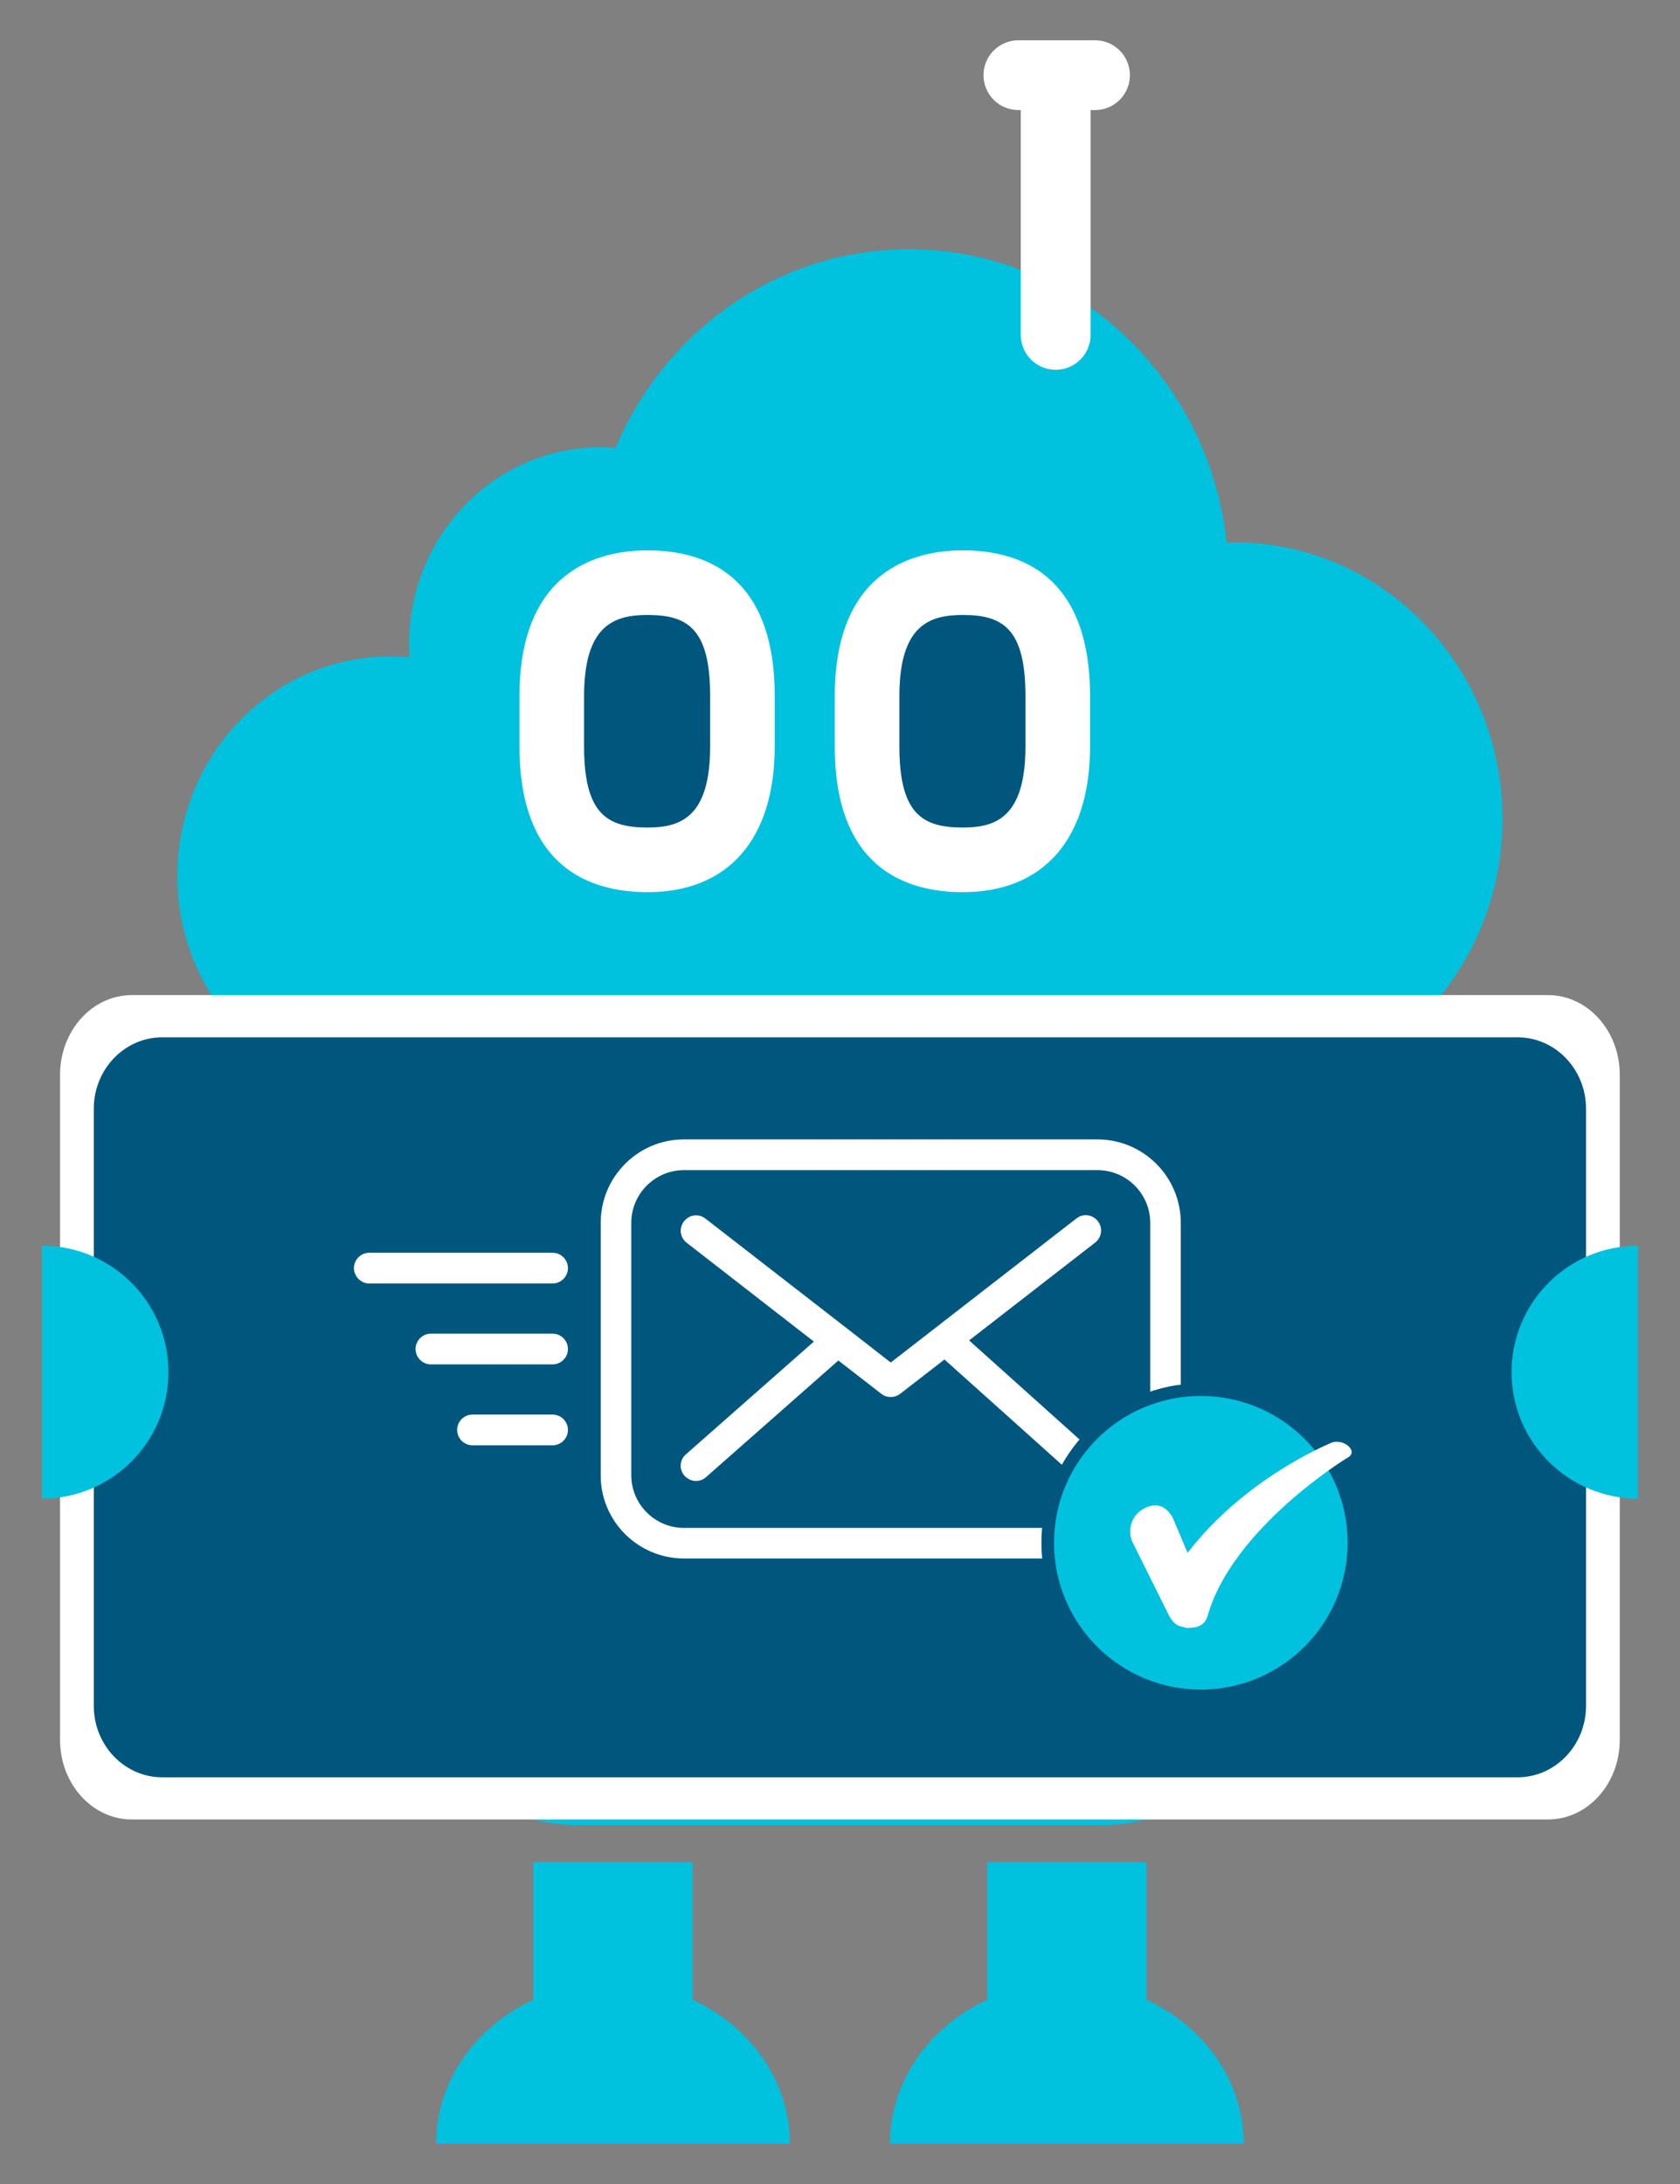
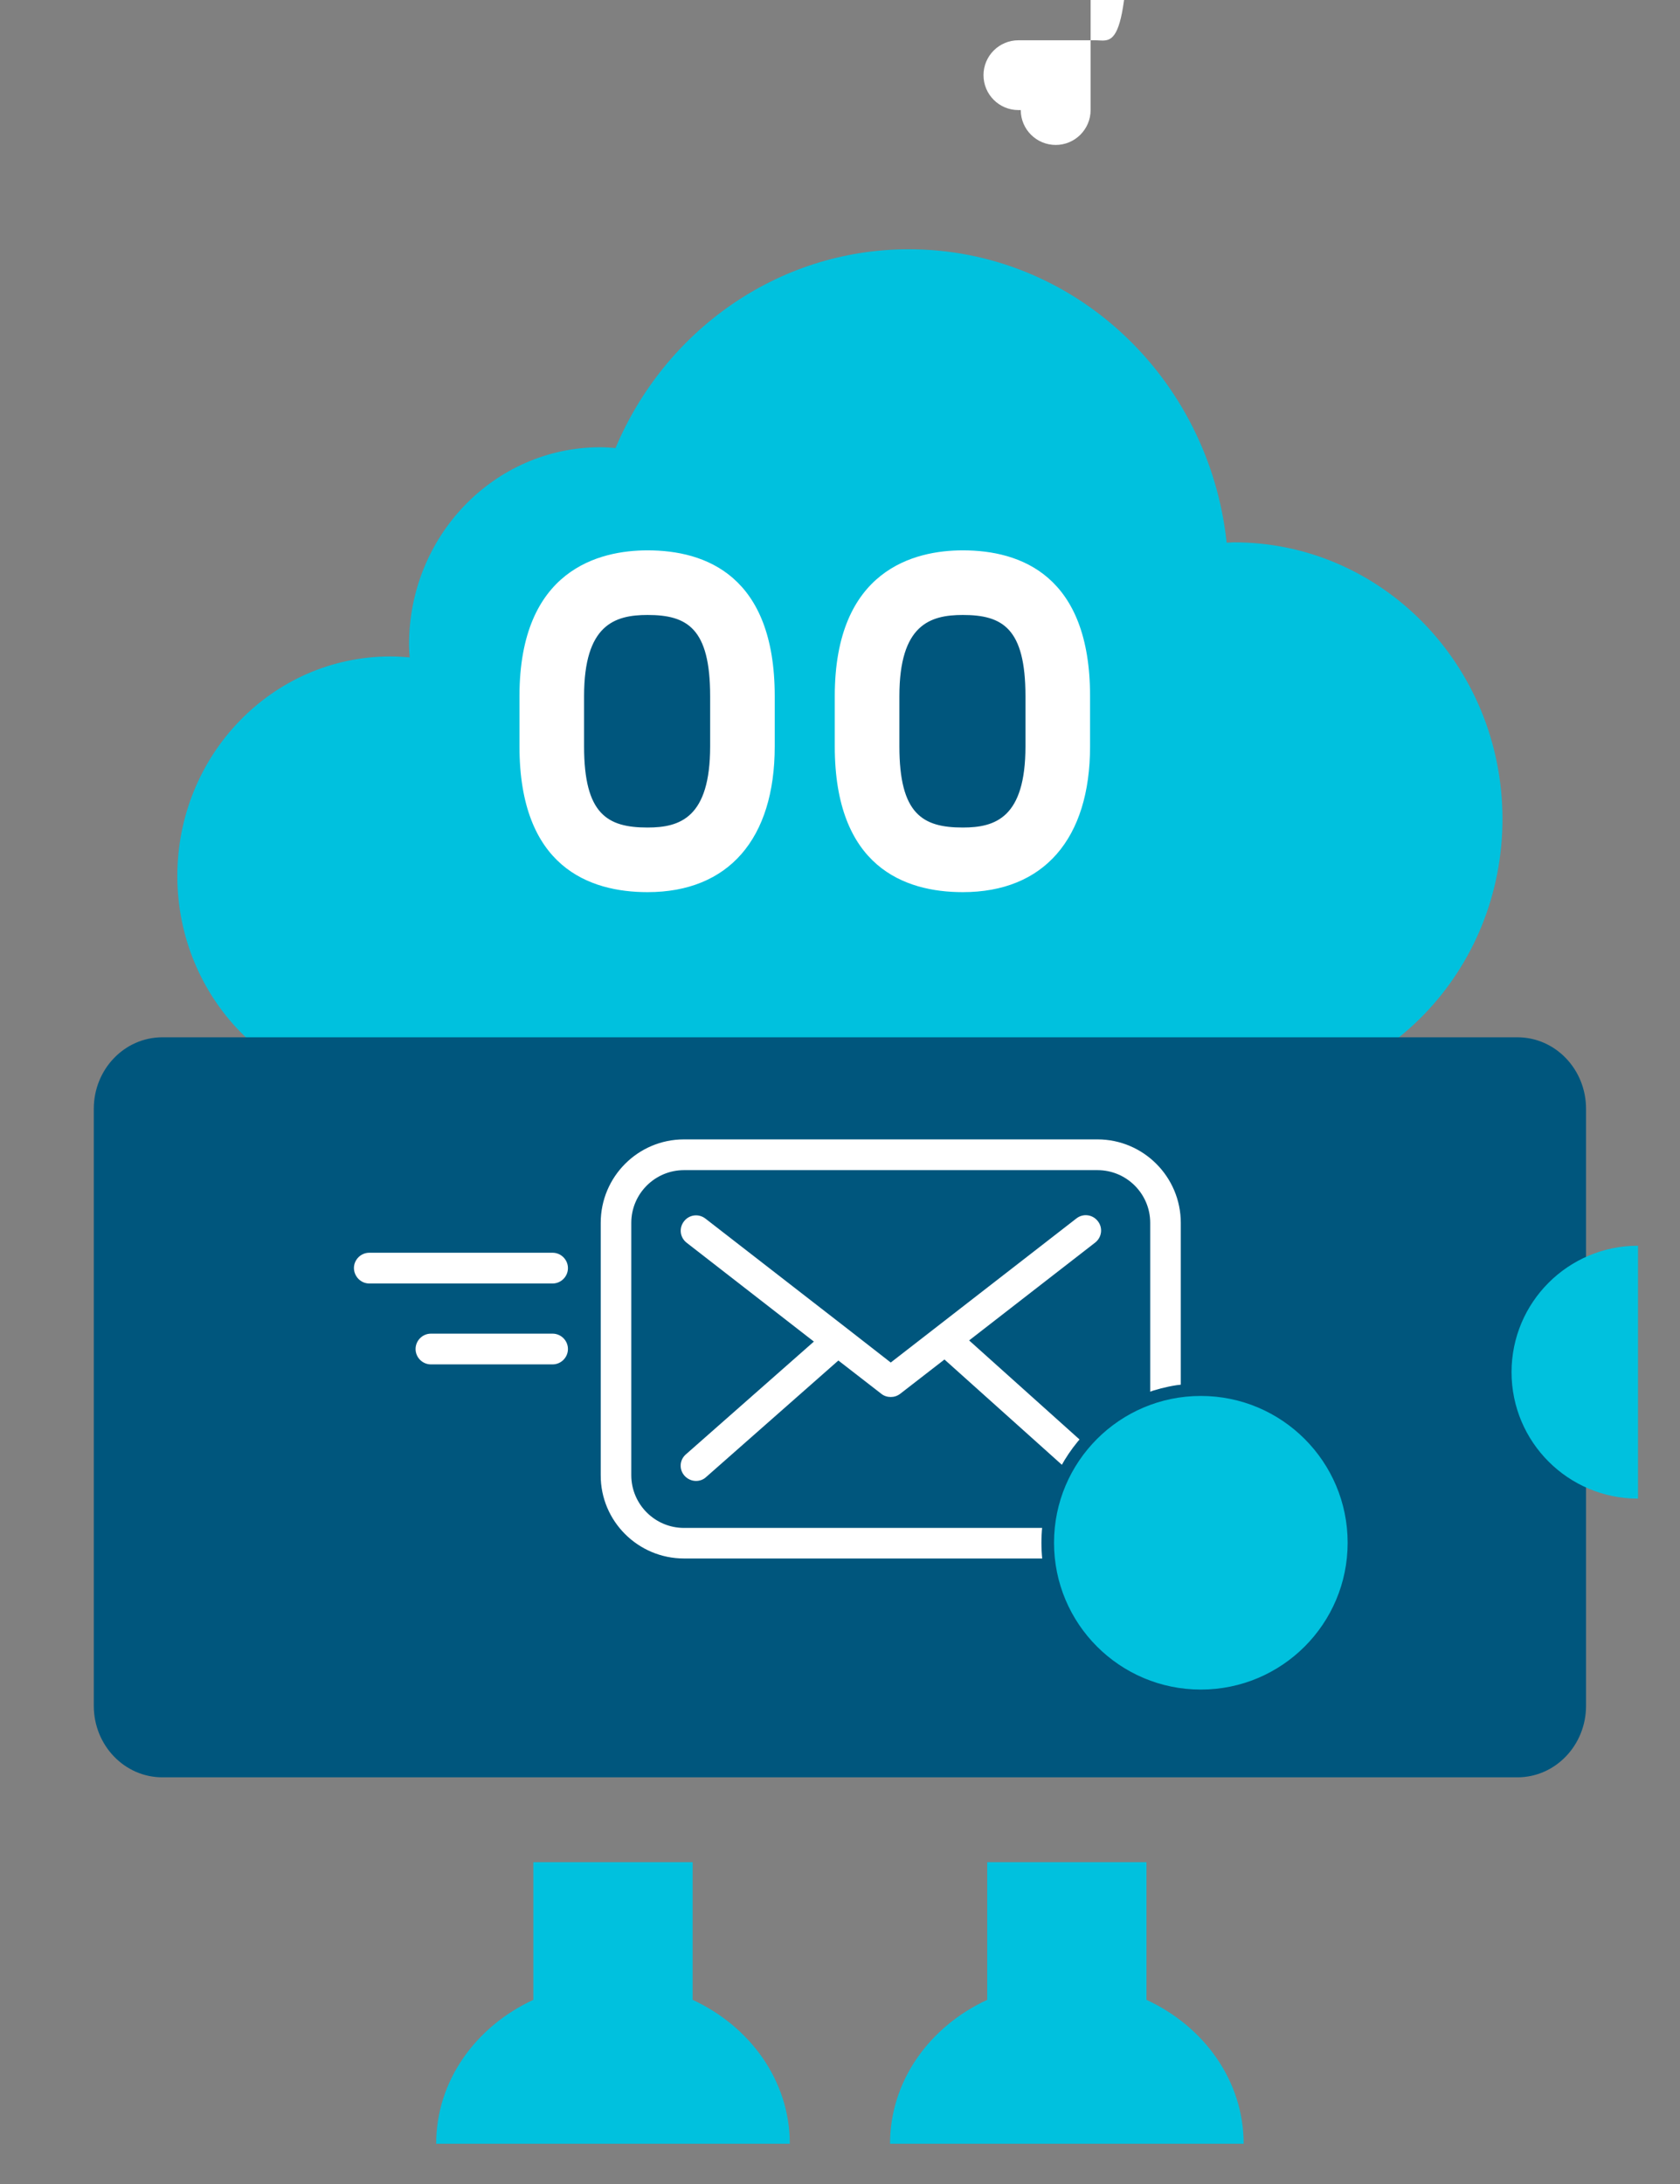
<svg xmlns="http://www.w3.org/2000/svg" version="1.1" id="Layer_1" x="0px" y="0px" width="399.998px" height="520px" viewBox="-124.999 -160 399.998 520" enable-background="new -124.999 -160 399.998 520" xml:space="preserve">
  <rect x="-124.999" y="-160" width="399.998" height="520" fill="#808080" stroke="none" />
  <g>
    <g>
      <path id="XMLID_85_" fill="#00C1DE" d="M168.676-30.872c-0.549,0-1.072,0.082-1.615,0.092    c-4.18-39.371-36.551-69.969-75.85-69.873c-31.23,0.082-57.991,19.563-69.66,47.332c-1.234-0.105-2.479-0.19-3.742-0.188    c-25.15,0.062-45.472,21.136-45.414,47.057c0.002,1.018,0.09,1.992,0.155,2.984c-1.557-0.146-3.131-0.239-4.739-0.233    C-60.2-3.628-82.841,19.838-82.773,48.708c0.08,28.877,22.842,52.228,50.839,52.16c2.643-0.016,196.874,0,200.938,0    c35.281-0.088,63.809-29.647,63.725-66.022C232.648-1.543,203.965-30.953,168.676-30.872" />
      <path id="XMLID_84_" fill="#00567D" d="M102.805,44.716c15.033,0,22.598-8.999,22.598-27.013V5.743    c0-17.636-6.533-27.021-22.598-27.021C87.57-21.278,80-12.273,80,5.743v11.961C80,35.336,86.637,44.716,102.805,44.716" />
      <path fill="#FFFFFF" d="M104.244,52.415c-13.9,0-30.49-6.033-30.49-34.706V5.743c0-30.199,19.107-34.708,30.49-34.708    c13.832,0,30.295,6.027,30.295,34.708v11.966C134.539,39.755,123.5,52.415,104.244,52.415 M104.244-13.579    c-7.834,0-15.105,2.337-15.105,19.321v11.966c0,16.152,5.549,19.321,15.105,19.321c7.754,0,14.912-2.342,14.912-19.321V5.743    C119.156-10.424,113.695-13.579,104.244-13.579" />
      <path id="XMLID_81_" fill="#00567D" d="M29.18,44.716c15.039,0,22.589-8.999,22.589-27.013V5.743    c0-17.636-6.511-27.021-22.589-27.021c-15.232,0-22.793,9.005-22.793,27.021v11.961C6.389,35.336,13.011,44.716,29.18,44.716" />
      <path fill="#FFFFFF" d="M29.18,52.415c-13.904,0-30.496-6.033-30.496-34.706V5.743c0-30.199,19.107-34.708,30.496-34.708    c13.813,0,30.279,6.027,30.279,34.708v11.966C59.461,39.755,48.432,52.415,29.18,52.415 M29.18-13.579    c-7.852,0-15.114,2.337-15.114,19.321v11.966c0,16.152,5.542,19.321,15.114,19.321c7.743,0,14.902-2.342,14.902-19.321V5.743    C44.082-10.424,38.624-13.579,29.18-13.579" />
-       <path id="XMLID_78_" fill="#FFFFFF" d="M135.734-150.409h-18.26c-4.59,0-8.307,3.725-8.307,8.302c0,4.595,3.717,8.315,8.307,8.315    h0.564v53.534c0,4.579,3.727,8.304,8.322,8.304c4.578,0,8.307-3.725,8.307-8.304v-53.534h1.066c4.58,0,8.291-3.72,8.291-8.315    C144.025-146.684,140.314-150.409,135.734-150.409" />
-       <path id="XMLID_77_" fill="#00C1DE" d="M201.303,124.762c-15.229-9.445-32.885-14.604-50.816-14.789    c-2.717-0.035-8.199-0.014-8.199-0.014h-5.307H12.979H7.563c0,0-5.372-0.021-8.092,0.014    c-17.921,0.186-35.585,5.344-50.815,14.789c-46.18,28.619-59.828,86.43-36.512,131.398c4.902,9.453,17.386,11.854,25.662,5.148    l0.018-0.01c6.193-5.02,8.289-13.75,4.61-20.842c-14.106-27.219-7.669-61.605,17.07-81.637c3.108-2.523,6.385-4.635,9.764-6.502    c-0.018,0.482-0.063,0.949-0.063,1.42v77.041c0,24.176,19.601,43.779,43.778,43.779h124.002c24.176,0,43.791-19.604,43.791-43.779    v-77.041c0-0.471-0.057-0.938-0.078-1.42c3.369,1.867,6.646,3.979,9.764,6.502c24.736,20.031,31.172,54.418,17.07,81.637    c-3.674,7.092-1.592,15.822,4.623,20.842v0.01c8.279,6.705,20.764,4.305,25.672-5.148    C261.123,211.191,247.484,153.381,201.303,124.762" />
+       <path id="XMLID_78_" fill="#FFFFFF" d="M135.734-150.409h-18.26c-4.59,0-8.307,3.725-8.307,8.302c0,4.595,3.717,8.315,8.307,8.315    h0.564c0,4.579,3.727,8.304,8.322,8.304c4.578,0,8.307-3.725,8.307-8.304v-53.534h1.066c4.58,0,8.291-3.72,8.291-8.315    C144.025-146.684,140.314-150.409,135.734-150.409" />
      <path id="XMLID_76_" fill="#00C1DE" d="M39.912,316.15v-32.771H1.988v32.771c-13.718,6.344-23.135,19.281-23.135,34.258H1.988    h37.924h23.135C63.047,335.432,53.62,322.494,39.912,316.15" />
      <path id="XMLID_75_" fill="#00C1DE" d="M147.969,316.15v-32.771h-37.914v32.771c-13.727,6.344-23.139,19.281-23.139,34.258h23.139    h37.914h23.137C171.105,335.432,161.686,322.494,147.969,316.15" />
    </g>
    <g>
-       <path fill="#FFFFFF" d="M260.656,254.242c0,10.473-7.645,18.963-17.07,18.963H-93.631c-9.425,0-17.068-8.49-17.068-18.963V95.902    c0-10.473,7.643-18.972,17.068-18.972h337.217c9.426,0,17.07,8.497,17.07,18.972V254.242z" />
      <path fill="#00567D" d="M252.627,246.141c0,9.404-7.313,17.029-16.332,17.029H-86.341c-9.021,0-16.327-7.625-16.327-17.029    V103.994c0-9.4,7.306-17.021,16.327-17.021h322.636c9.02,0,16.332,7.621,16.332,17.021V246.141L252.627,246.141z" />
    </g>
-     <path fill="#00C1DE" d="M-84.889,166.707c0,16.629-13.479,30.109-30.111,30.109v-60.219   C-98.368,136.598-84.889,150.072-84.889,166.707z" />
    <path fill="#00C1DE" d="M234.891,166.707c0-16.635,13.48-30.109,30.109-30.109v60.219   C248.371,196.816,234.891,183.336,234.891,166.707z" />
    <g>
      <path fill="#FFFFFF" d="M37.853,211.066h98.458c10.938,0,19.828-8.889,19.828-19.869V131.15c0-10.938-8.891-19.867-19.828-19.867    H37.853c-10.938,0-19.825,8.889-19.825,19.867v60.088C17.987,202.178,26.916,211.066,37.853,211.066z M25.307,131.15    c0-6.916,5.63-12.545,12.546-12.545h98.458c6.918,0,12.549,5.629,12.549,12.545v60.088c0,6.92-5.631,12.551-12.549,12.551H80.527    H37.853c-6.916,0-12.546-5.631-12.546-12.551V131.15L25.307,131.15z" />
      <path fill="#FFFFFF" d="M37.975,191.361c0.724,0.803,1.729,1.244,2.735,1.244c0.844,0,1.729-0.279,2.413-0.926l31.488-27.75    l10.22,7.924c0.643,0.521,1.445,0.766,2.25,0.766s1.566-0.244,2.254-0.766l10.537-8.164l31.17,27.951    c0.68,0.646,1.566,0.926,2.412,0.926c1.006,0,2.01-0.402,2.732-1.205c1.328-1.49,1.205-3.82-0.279-5.15l-30.164-27.064    l30.004-23.291c1.604-1.242,1.889-3.535,0.641-5.104c-1.244-1.613-3.535-1.891-5.105-0.645l-44.201,34.305l-10.373-8.084l0,0    l-33.746-26.184c-1.609-1.244-3.861-0.965-5.11,0.648c-1.246,1.607-0.964,3.861,0.645,5.107l30.283,23.525l-30.445,26.826    C36.77,187.58,36.648,189.871,37.975,191.361z" />
      <path fill="#FFFFFF" d="M6.565,164.855c2.01,0,3.66-1.648,3.66-3.66c0-2.008-1.65-3.662-3.66-3.662h-28.958    c-2.012,0-3.66,1.654-3.66,3.662c0,2.012,1.648,3.66,3.66,3.66H6.565z" />
      <path fill="#FFFFFF" d="M-37.072,145.592H6.565c2.01,0,3.66-1.648,3.66-3.66c0-2.01-1.65-3.662-3.66-3.662h-43.637    c-2.011,0-3.66,1.652-3.66,3.662C-40.692,143.943-39.083,145.592-37.072,145.592z" />
-       <path fill="#FFFFFF" d="M10.225,180.459c0-2.01-1.65-3.66-3.66-3.66h-19.063c-2.013,0-3.661,1.65-3.661,3.66    c0,2.012,1.648,3.662,3.661,3.662H6.565C8.575,184.121,10.225,182.471,10.225,180.459z" />
    </g>
    <g>
      <g>
        <path fill="#00C1DE" d="M160.914,243.777c-20.102,0-36.455-16.354-36.455-36.455s16.354-36.455,36.455-36.455     c20.101,0,36.453,16.354,36.453,36.455S181.015,243.777,160.914,243.777z" />
        <path fill="#00567D" d="M160.914,172.367c19.303,0,34.953,15.65,34.953,34.955s-15.65,34.955-34.953,34.955     c-19.307,0-34.955-15.65-34.955-34.955S141.607,172.367,160.914,172.367 M160.914,169.367c-20.929,0-37.955,17.026-37.955,37.955     s17.026,37.955,37.955,37.955c20.928,0,37.953-17.026,37.953-37.955S181.842,169.367,160.914,169.367L160.914,169.367z" />
      </g>
-       <path fill="#FFFFFF" d="M156.717,227.373c-1.789-0.313-2.51-1.182-3.422-2.789l-8.408-16.947    c-1.668-2.949-0.635-6.689,2.311-8.361c2.945-1.674,5.348-0.873,7.018,2.072l3.545,8.381    c13.564-17.664,33.119-25.688,33.928-26.09c3.039-1.502,7.092,1.986,4.057,3.49c-0.188,0.092-27.279,16.717-33.209,37.566    c-0.721,2.531-2.777,2.924-4.961,2.902C157.24,227.594,157.041,227.432,156.717,227.373z" />
    </g>
  </g>
</svg>